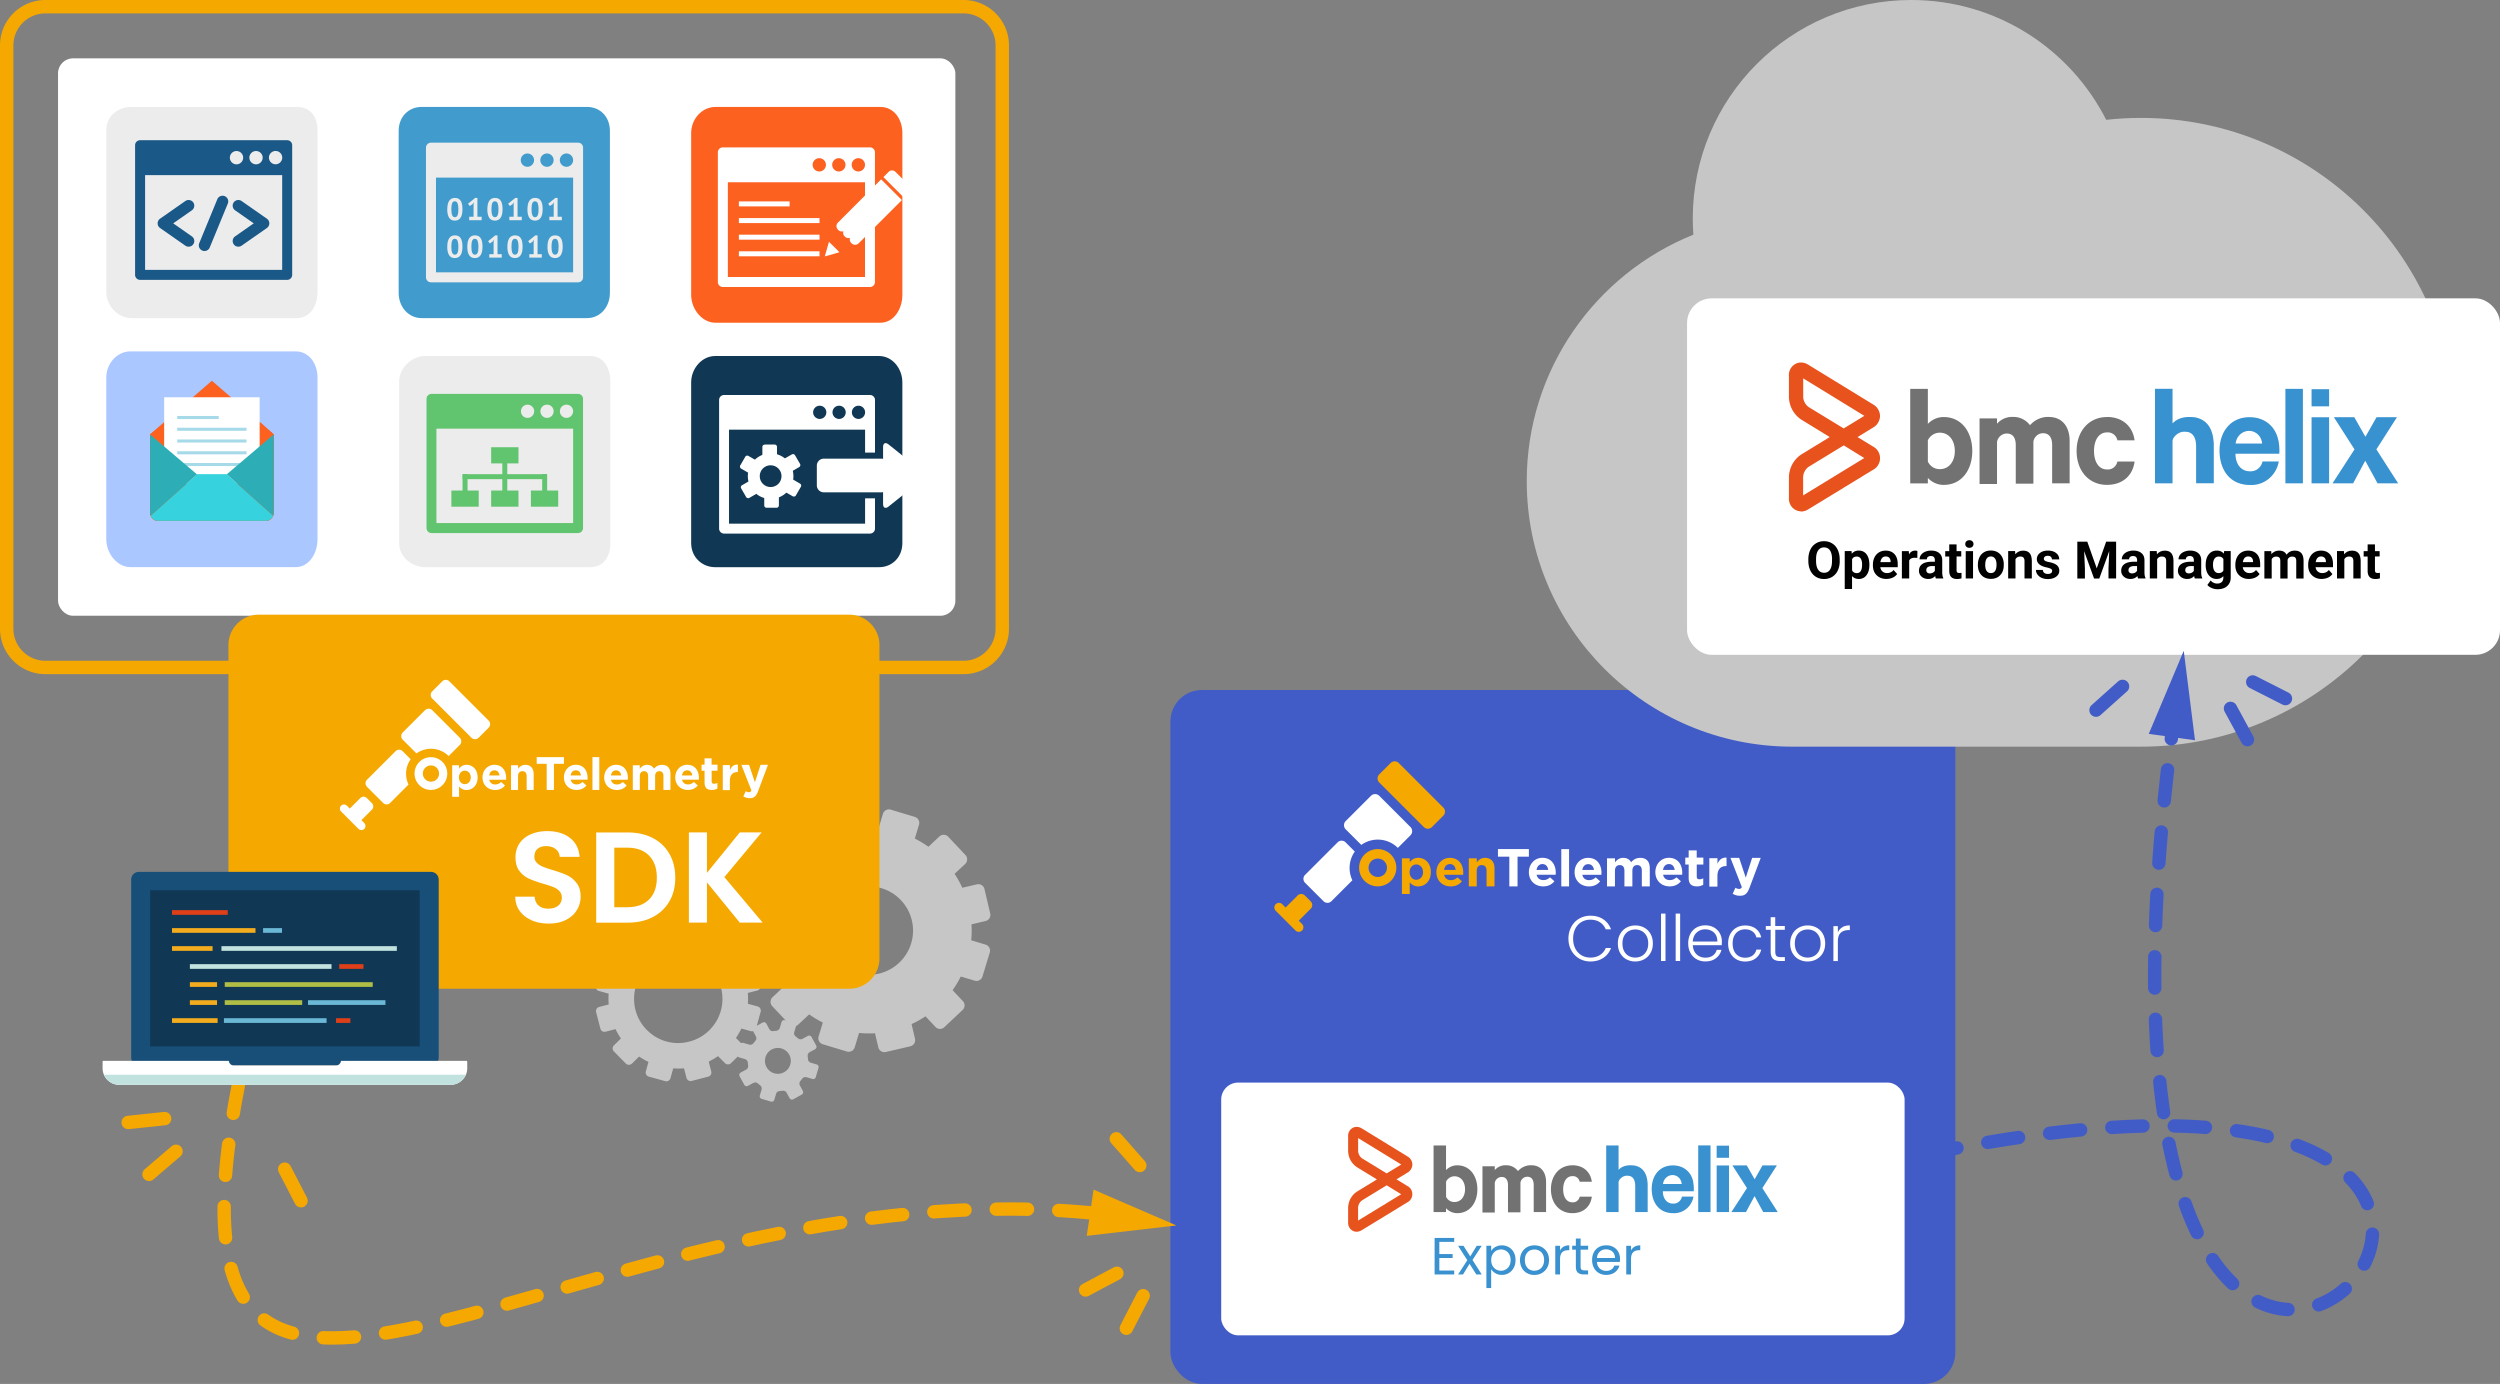
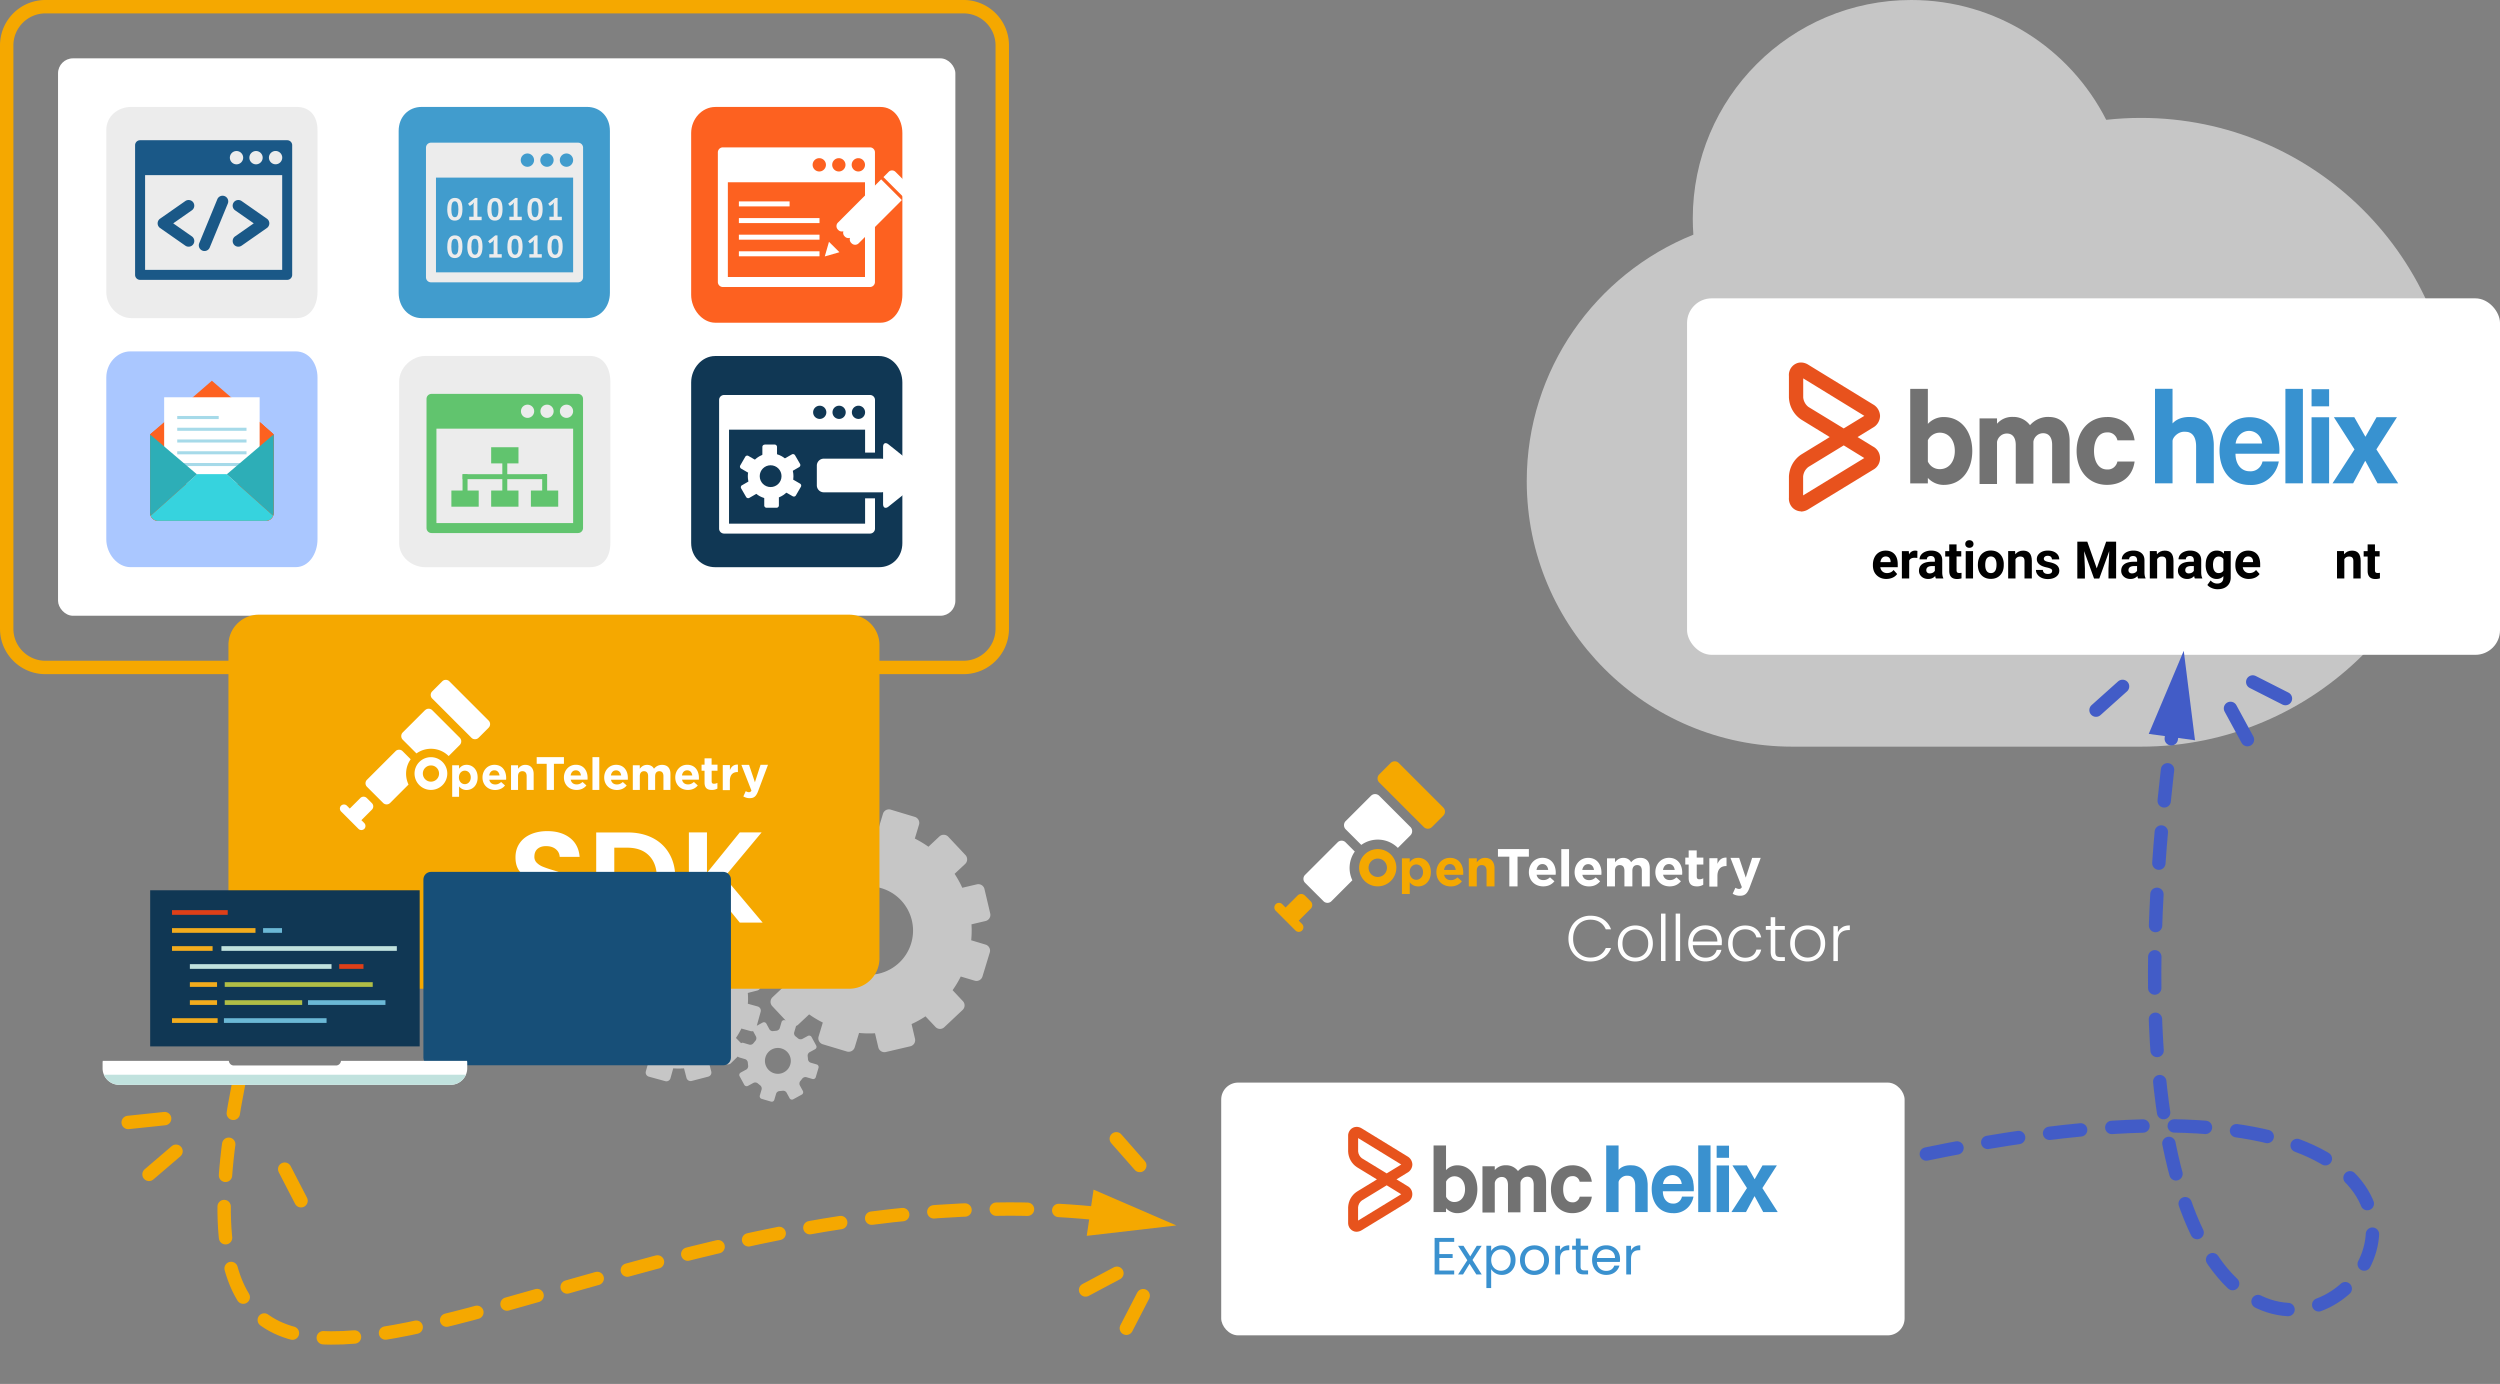
<svg xmlns="http://www.w3.org/2000/svg" viewBox="0 0 560 310">
  <rect x="0" y="0" width="560" height="310" fill="#808080" stroke="none" />
  <style>.d{fill:#fff}.e{fill:#f5a800}.f{fill:#f3ac1d}.g{stroke-linecap:round}.h{stroke-miterlimit:10}.i{stroke-width:3}.j{fill:#ececec}.k{fill:#c1e2de}.l{fill:#de3f18}.m{stroke-dasharray:7 7}</style>
  <path d="M141.53 238.27l1.63-1.6a17.49 17.49 0 0 0 2.1 1.2l-.59 2.12a.96.96 0 0 0 .67 1.18l3.68 1.01c.5.14 1.03-.16 1.17-.67l.61-2.2a16.29 16.29 0 0 0 2.42 0l.55 2.13c.14.52.66.82 1.17.69l3.7-.96a.94.94 0 0 0 .68-1.16l-.57-2.21a15.87 15.87 0 0 0 2.09-1.23l1.55 1.57a.95.95 0 0 0 1.35.01l1.53-1.5a.58.58 0 0 0 .28.2l1.36.4c.32.09.58.44.6.77l.07.69c.06.32-.13.72-.42.87l-1.25.68c-.29.16-.4.53-.24.81l1.05 1.93c.16.29.53.4.81.24l1.25-.68c.29-.15.72-.1.96.12l.54.44a.9.9 0 0 1 .32.92l-.4 1.36c-.09.31.09.65.4.74l2.11.62c.32.09.65-.09.74-.41l.4-1.36c.1-.32.44-.58.77-.59l.69-.07a.89.89 0 0 1 .88.42l.68 1.25c.15.29.52.4.81.24l1.92-1.05c.29-.16.4-.53.24-.82l-.68-1.25c-.15-.29-.1-.73.12-.97l.43-.54a.9.9 0 0 1 .92-.32l1.36.4c.31.1.65-.09.74-.4l.62-2.11c.09-.31-.09-.65-.4-.74l-1.36-.4c-.32-.09-.58-.44-.6-.77l-.07-.69a.89.89 0 0 1 .42-.88l1.25-.68c.29-.16.4-.53.24-.81l-1.05-1.93c-.16-.29-.52-.39-.81-.24l-1.25.68c-.29.15-.72.1-.96-.12l-.54-.44c-.27-.19-.42-.6-.32-.92l.4-1.36v-.06c.18-.06.35-.16.5-.3l2.45-2.3a22.3 22.3 0 0 0 3.06 1.83l-.94 3.11c-.23.75.2 1.53.94 1.76l5.39 1.62a1.42 1.42 0 0 0 1.76-.95l.97-3.21c1.2.12 2.39.14 3.57.07l.74 3.15c.18.76.93 1.23 1.69 1.05l5.48-1.28a1.41 1.41 0 0 0 1.05-1.7l-.77-3.28a22.55 22.55 0 0 0 3.12-1.73l2.23 2.37c.53.57 1.42.6 1.98.06l4.1-3.86c.57-.53.6-1.42.06-1.98l-2.3-2.45a22.3 22.3 0 0 0 1.83-3.06l3.11.93a1.4 1.4 0 0 0 1.75-.93l.59-1.93h0l1.05-3.46c.23-.75-.2-1.53-.94-1.76l-3.22-.97c.11-1.2.14-2.39.06-3.57l3.15-.74a1.41 1.41 0 0 0 1.05-1.69l-1.29-5.48c-.18-.76-.94-1.22-1.69-1.05l-3.28.77c-.49-1.09-1.07-2.13-1.72-3.12l2.37-2.22c.57-.53.59-1.42.06-1.99l-3.85-4.1c-.53-.56-1.42-.59-1.99-.06l-2.45 2.3c-.96-.68-1.98-1.29-3.05-1.83l.94-3.11c.22-.74-.2-1.52-.95-1.75l-5.38-1.62c-.75-.23-1.53.2-1.75.94l-.97 3.21a23.69 23.69 0 0 0-3.57-.06l-.74-3.16a1.42 1.42 0 0 0-1.7-1.05l-5.47 1.29c-.75.18-1.22.94-1.05 1.69l.77 3.28c-1.08.5-2.13 1.07-3.12 1.73l-2.22-2.37c-.54-.56-1.42-.59-1.99-.06l-4.1 3.85c-.57.53-.59 1.42-.06 1.99l2.3 2.45c-.69.96-1.3 1.98-1.84 3.06l-3.11-.94a1.41 1.41 0 0 0-1.75.94l-.86 2.86h0l-.76 2.52c-.22.75.2 1.54.94 1.76l3.22.97c-.12 1.19-.14 2.38-.07 3.56l-3.15.74a1.42 1.42 0 0 0-1.05 1.7l.95 4.04c-.06 0-.12 0-.18.01l-2.21.57c-.35-.72-.76-1.42-1.23-2.09l1.58-1.55c.37-.37.38-.97 0-1.34l-.96-.98h0l-1.72-1.75a.95.95 0 0 0-1.35-.01l-1.62 1.6a18.3 18.3 0 0 0-2.1-1.2l.58-2.12c.14-.51-.16-1.03-.66-1.18l-3.68-1.02c-.5-.14-1.03.16-1.17.67l-.61 2.2a16.29 16.29 0 0 0-2.42 0l-.55-2.13c-.14-.51-.65-.82-1.16-.68l-3.7.96a.96.96 0 0 0-.69 1.16l.58 2.21c-.72.35-1.42.76-2.09 1.22l-1.54-1.57c-.37-.38-.97-.38-1.35 0l-2.72 2.68a.95.95 0 0 0-.01 1.35l1.6 1.62c-.46.68-.86 1.38-1.2 2.11l-2.12-.59c-.51-.14-1.03.16-1.18.67l-1.02 3.68c-.14.51.16 1.04.66 1.17l2.2.61c-.06.8-.06 1.61.01 2.42l-2.13.55c-.52.14-.82.66-.69 1.17l.96 3.7c.13.51.65.81 1.17.68l2.21-.58c.35.72.76 1.42 1.22 2.09l-1.57 1.55a.95.95 0 0 0-.01 1.35l1.42 1.45h0l1.25 1.27a.96.96 0 0 0 1.35.02zm43.61-32.68a9.89 9.89 0 0 1 12.34-6.62c5.23 1.58 8.2 7.11 6.62 12.34a9.9 9.9 0 1 1-18.96-5.72zm-40.17 11.08c3.9-3.84 10.17-3.79 14.01.11.13.13.25.28.37.42a10.78 10.78 0 0 1 .43.52l.18.24c.13.19.26.37.38.57.05.08.09.16.14.24a7.18 7.18 0 0 1 .33.61c.04.08.07.16.11.24a7.21 7.21 0 0 1 .27.64c.03.08.05.16.08.24.08.22.15.44.21.66l.06.24c.05.22.11.45.14.67.01.09.02.17.04.26.03.22.06.44.08.67a2.62 2.62 0 0 0 .01.28c.01.22.02.43.02.65a3.02 3.02 0 0 1-.02.3 13.31 13.31 0 0 1-.04.63c-.01.11-.03.22-.05.33-.03.2-.06.4-.1.6-.02.12-.06.23-.09.35-.05.19-.09.37-.15.56-.04.13-.09.25-.14.38-.06.17-.12.34-.19.51-.06.14-.13.27-.19.41-.07.15-.14.31-.22.46-.08.14-.17.28-.26.42-.08.13-.16.27-.25.4-.11.16-.23.32-.35.47-.08.1-.15.21-.24.31a11.67 11.67 0 0 1-.68.74 9.45 9.45 0 0 1-.75.67c-.12.1-.24.18-.37.27-.14.1-.28.21-.43.31-.14.09-.29.17-.43.25-.13.08-.27.16-.4.23-.15.08-.31.14-.47.22-.14.06-.27.13-.41.18-.16.06-.32.11-.49.17-.14.05-.27.1-.41.14-.17.05-.34.08-.5.12-.14.03-.27.07-.41.1-.17.03-.35.05-.52.08l-.41.06c-.18.02-.36.02-.54.03-.13 0-.26.02-.39.02-.19 0-.37-.01-.56-.02-.12 0-.25 0-.37-.02-.19-.02-.38-.05-.57-.08-.12-.02-.24-.03-.35-.05-.2-.04-.39-.09-.58-.13-.11-.03-.22-.05-.33-.08-.2-.06-.39-.13-.59-.2-.1-.04-.2-.07-.3-.11-.2-.08-.39-.17-.58-.26-.09-.04-.19-.09-.28-.13-.19-.1-.38-.21-.57-.32-.09-.05-.18-.1-.26-.16a6.86 6.86 0 0 1-.55-.39l-.24-.18a7.28 7.28 0 0 1-.52-.45c-.13-.12-.27-.24-.4-.37-3.84-3.9-3.79-10.17.11-14.01zm19.89 15.82c.46-.68.86-1.38 1.21-2.1l2.12.59c.17.05.34.03.5-.01l.65 1.2a.89.89 0 0 1-.12.96l-.44.54c-.19.27-.6.42-.92.33l-1.36-.4c-.17-.05-.35-.02-.49.08l-1.15-1.17zm11.93 3.76c.76 1.41.25 3.16-1.16 3.93a2.89 2.89 0 0 1-3.93-1.16 2.9 2.9 0 0 1 1.16-3.93 2.91 2.91 0 0 1 3.93 1.16zm-6.97-17.44a1.62 1.62 0 0 0 .58-.01l3.28-.77c.49 1.08 1.07 2.13 1.73 3.12l-2.37 2.23c-.56.54-.58 1.42-.06 1.99l3.02 3.22-.19-.06c-.32-.09-.65.09-.74.4l-.4 1.36a.93.93 0 0 1-.77.6l-.69.07c-.32.06-.72-.13-.87-.42l-.68-1.25c-.16-.29-.53-.39-.82-.24l-1.32.72.87-3.14a.96.96 0 0 0-.67-1.18l-2.2-.61a15.04 15.04 0 0 0-.01-2.42l2.14-.55a.95.95 0 0 0 .68-1.16l-.49-1.89z" fill="#c6c6c6" />
-   <rect x="262.17" y="154.56" width="175.83" height="155.44" rx="7.06" fill="#425cc7" />
  <path d="M351.98 207.59c.43-.78 1.02-1.39 1.77-1.82a4.93 4.93 0 0 1 2.5-.65c1.12 0 2.08.26 2.88.8s1.38 1.28 1.74 2.25h-1.18c-.29-.68-.72-1.21-1.31-1.59s-1.3-.57-2.13-.57c-.74 0-1.4.17-1.99.52-.59.34-1.05.84-1.38 1.48-.33.65-.5 1.39-.5 2.25s.17 1.6.5 2.24.8 1.13 1.38 1.48 1.25.52 1.99.52c.83 0 1.54-.19 2.13-.57s1.03-.9 1.31-1.57h1.18c-.36.96-.95 1.7-1.75 2.22-.8.53-1.76.79-2.87.79a4.93 4.93 0 0 1-2.5-.65c-.75-.44-1.33-1.04-1.77-1.82-.43-.77-.65-1.65-.65-2.64s.22-1.87.65-2.65zm12.32 7.29c-.59-.33-1.05-.8-1.39-1.41s-.51-1.32-.51-2.13.17-1.52.52-2.13c.34-.61.81-1.08 1.41-1.41s1.26-.5 1.99-.5 1.4.17 2 .5 1.07.8 1.41 1.41.51 1.32.51 2.13-.17 1.51-.52 2.12c-.34.61-.82 1.08-1.42 1.41s-1.27.5-2.01.5a4 4 0 0 1-1.99-.5zm3.42-.73c.44-.23.8-.59 1.07-1.06s.41-1.05.41-1.74-.13-1.27-.4-1.74-.62-.83-1.06-1.06-.92-.35-1.43-.35-1 .12-1.44.35-.79.59-1.05 1.06-.39 1.05-.39 1.74.13 1.27.39 1.74.61.83 1.05 1.06.91.35 1.43.35.99-.12 1.43-.35zm5.35-9.5v10.62h-1v-10.62h1zm3.28 0v10.62h-1v-10.62h1zm9.34 7.08h-6.5c.03.59.17 1.1.43 1.52s.6.74 1.02.95c.42.22.88.32 1.38.32.65 0 1.2-.16 1.64-.47a2.2 2.2 0 0 0 .88-1.28h1.06c-.19.77-.6 1.39-1.23 1.87s-1.41.72-2.36.72c-.74 0-1.4-.17-1.98-.5a3.51 3.51 0 0 1-1.37-1.41c-.33-.61-.5-1.32-.5-2.13s.16-1.53.49-2.14.78-1.08 1.36-1.41 1.25-.49 1.99-.49 1.4.16 1.96.49a3.38 3.38 0 0 1 1.29 1.31c.3.55.45 1.16.45 1.83l-.03.79zm-1.34-2.31a2.36 2.36 0 0 0-1-.93c-.42-.21-.88-.32-1.38-.32-.75 0-1.38.24-1.91.72s-.82 1.15-.88 2.02h5.51c0-.58-.11-1.08-.35-1.49zm3.24-.2c.33-.61.77-1.08 1.35-1.41s1.23-.5 1.97-.5c.97 0 1.76.24 2.39.72s1.03 1.13 1.21 1.95h-1.08c-.13-.56-.42-1.01-.87-1.33s-1-.48-1.66-.48c-.53 0-1 .12-1.42.36s-.75.6-1 1.07-.37 1.05-.37 1.74.12 1.27.37 1.75a2.5 2.5 0 0 0 1 1.08c.42.24.89.36 1.42.36.66 0 1.21-.16 1.66-.48.44-.32.73-.77.87-1.34h1.08c-.18.8-.59 1.45-1.22 1.94s-1.43.73-2.38.73c-.74 0-1.39-.17-1.97-.5s-1.02-.8-1.35-1.41-.49-1.32-.49-2.13.16-1.52.49-2.13zm10.07-.94v4.86c0 .48.09.81.27.99s.5.27.96.27h.92v.86h-1.08c-.71 0-1.23-.17-1.58-.5-.34-.33-.52-.87-.52-1.63v-4.86h-1.09v-.85h1.09v-1.97h1.02v1.97h2.15v.85h-2.15zm5.24 6.6c-.59-.33-1.05-.8-1.39-1.41s-.51-1.32-.51-2.13.17-1.52.52-2.13c.34-.61.81-1.08 1.41-1.41s1.26-.5 1.99-.5 1.4.17 2 .5 1.07.8 1.41 1.41.51 1.32.51 2.13-.17 1.51-.52 2.12c-.34.61-.82 1.08-1.42 1.41s-1.27.5-2.01.5a4 4 0 0 1-1.99-.5zm3.43-.73c.44-.23.8-.59 1.07-1.06s.41-1.05.41-1.74-.13-1.27-.4-1.74-.62-.83-1.06-1.06-.92-.35-1.43-.35-1 .12-1.44.35-.79.59-1.05 1.06-.39 1.05-.39 1.74.13 1.27.39 1.74.61.83 1.05 1.06.91.35 1.43.35.99-.12 1.43-.35zm6.36-6.46c.45-.27 1.01-.4 1.67-.4v1.05h-.27c-.73 0-1.31.2-1.75.59s-.66 1.05-.66 1.97v4.38h-1v-7.83h1v1.39c.22-.49.56-.87 1.01-1.13z" class="d" />
  <path d="M305.66 191.42a4.17 4.17 0 1 0 5.9 5.9 4.17 4.17 0 1 0-5.9-5.9h0zm4.42 4.42a2.08 2.08 0 0 1-2.92 0 2.08 2.08 0 0 1 0-2.92 2.08 2.08 0 0 1 2.92 0 2.08 2.08 0 0 1 0 2.92zm3.95-3.57h1.75v.88c.42-.58 1.01-1 1.92-1 1.44 0 2.81 1.13 2.81 3.19v.02c0 2.06-1.35 3.19-2.81 3.19a2.31 2.31 0 0 1-1.92-.93v2.64h-1.75v-8h0zm4.73 3.1v-.02c0-1.03-.69-1.71-1.51-1.71s-1.49.68-1.49 1.71v.02c0 1.03.68 1.71 1.49 1.71.81-.01 1.51-.67 1.51-1.71zm2.99.01v-.02c0-1.75 1.25-3.2 3.03-3.2 2.05 0 2.99 1.59 2.99 3.33l-.02.46h-4.27c.17.79.72 1.2 1.51 1.2.58 0 1-.18 1.49-.62l.99.88c-.57.71-1.39 1.15-2.51 1.15-1.85-.01-3.21-1.3-3.21-3.18zm4.33-.52c-.1-.78-.56-1.31-1.29-1.31s-1.19.51-1.33 1.31h2.62zm2.94-2.59h1.78v.89c.41-.52.94-1 1.84-1 1.35 0 2.13.89 2.13 2.33v4.06h-1.78v-3.5c0-.85-.4-1.27-1.08-1.27s-1.12.43-1.12 1.27v3.5h-1.78v-6.28h.01zm-17.52-21.36l-2.55 2.55a1.29 1.29 0 0 0 0 1.82l9.98 9.98a1.29 1.29 0 0 0 1.82 0l2.55-2.55a1.29 1.29 0 0 0 0-1.82l-9.98-9.98a1.29 1.29 0 0 0-1.82 0zm-17.9 32.65a1.16 1.16 0 0 0 0-1.65l-1.3-1.31a1.16 1.16 0 0 0-1.65 0l-2.68 2.68-.74-.74a1.05 1.05 0 0 0-1.47 0 1.05 1.05 0 0 0 0 1.47l4.43 4.43a1.05 1.05 0 0 0 1.47 0 1.05 1.05 0 0 0 0-1.47l-.74-.74 2.68-2.68z" class="e" />
  <g class="d">
    <path d="M307.11 178.24l-5.68 5.68a1.32 1.32 0 0 0 0 1.84l3.5 3.5c2.48-1.78 5.96-1.56 8.19.67l2.83-2.83a1.32 1.32 0 0 0 0-1.84l-7-7c-.51-.51-1.34-.51-1.84-.01h0zm-3.64 12.5l-2.07-2.07c-.48-.48-1.28-.48-1.76 0l-7.31 7.31c-.48.48-.48 1.28 0 1.76l4.14 4.14c.48.48 1.28.48 1.76 0l4.7-4.7c-.98-2.06-.8-4.54.55-6.44h0zm34.61 1.15h-2.54v-1.7h6.93v1.7h-2.54v6.66h-1.84v-6.66zm4.39 3.48v-.02c0-1.75 1.25-3.2 3.03-3.2 2.05 0 2.99 1.59 2.99 3.33l-.02.46h-4.27c.17.79.72 1.2 1.51 1.2.58 0 1-.18 1.49-.62l.99.88c-.57.71-1.39 1.15-2.51 1.15-1.85 0-3.21-1.29-3.21-3.18h0zm4.33-.51c-.1-.78-.56-1.31-1.29-1.31s-1.19.51-1.33 1.31h2.62zm2.93-4.66h1.74v8.35h-1.74v-8.35zm2.98 5.18v-.02c0-1.75 1.25-3.2 3.03-3.2 2.05 0 2.99 1.59 2.99 3.33l-.02.46h-4.27c.17.79.72 1.2 1.51 1.2.58 0 1-.18 1.49-.62l.99.88c-.57.71-1.39 1.15-2.51 1.15-1.84-.01-3.21-1.3-3.21-3.18h0zm4.34-.51c-.1-.78-.56-1.3-1.29-1.3s-1.19.51-1.33 1.3h2.62zm2.93-2.6h1.78v.89c.41-.52.95-1 1.85-1 .81 0 1.44.37 1.76.99.55-.65 1.2-.99 2.06-.99 1.33 0 2.12.79 2.12 2.31v4.08h-1.78v-3.5c0-.85-.38-1.27-1.04-1.27s-1.08.43-1.08 1.27v3.5h-1.78v-3.5c0-.85-.38-1.27-1.04-1.27s-1.08.43-1.08 1.27v3.5h-1.78v-6.28h.01zm10.82 3.1v-.02c0-1.75 1.25-3.2 3.03-3.2 2.05 0 2.99 1.59 2.99 3.33l-.02.46h-4.27c.17.79.72 1.2 1.51 1.2.58 0 1-.18 1.49-.62l.99.88c-.57.71-1.39 1.15-2.51 1.15-1.85 0-3.21-1.29-3.21-3.18h0zm4.33-.51c-.1-.78-.56-1.31-1.29-1.31s-1.19.51-1.33 1.31h2.62zm3.13 1.79v-3h-.76v-1.54h.76v-1.62h1.8v1.62h1.49v1.54h-1.48v2.7c0 .41.18.61.58.61a1.82 1.82 0 0 0 .88-.22v1.44a2.68 2.68 0 0 1-1.42.37c-1.1 0-1.85-.44-1.85-1.9h0zm4.64-4.42h1.81v1.28c.37-.88.96-1.45 2.03-1.41v1.9h-.1c-1.2 0-1.94.72-1.94 2.25v2.35h-1.81v-6.38h.01zm9.58-.07h1.92l-2.5 6.67c-.5 1.33-1.04 1.82-2.14 1.82a3.06 3.06 0 0 1-1.64-.45l.61-1.34c.25.15.55.26.79.26a.63.63 0 0 0 .65-.42l-2.55-6.54h1.95l1.48 4.43 1.43-4.43h0z" />
    <rect x="273.55" y="242.5" width="153.08" height="56.62" rx="3.8" />
  </g>
  <g fill="#3a91cf">
    <path d="M322.41 278.18v2.73h2.98v.88h-2.98v2.81h3.33v.88h-4.39v-8.18h4.39v.88h-3.33zm8.29 7.3l-1.52-2.39-1.46 2.39h-1.11l2.07-3.19-2.07-3.23h1.21l1.52 2.38 1.45-2.38h1.11l-2.06 3.17 2.07 3.25h-1.21zm4.27-6.15c.42-.25.9-.37 1.46-.37s1.09.14 1.55.41a2.97 2.97 0 0 1 1.1 1.15c.27.5.4 1.07.4 1.73s-.13 1.23-.4 1.73c-.27.51-.63.9-1.1 1.18s-.98.42-1.55.42-1.03-.12-1.45-.37-.74-.55-.96-.92v4.23h-1.07v-9.47h1.07v1.18c.21-.37.53-.67.94-.92zm3.12 1.65a2.08 2.08 0 0 0-.79-.82 2.16 2.16 0 0 0-1.09-.28 2.13 2.13 0 0 0-1.08.29c-.33.19-.6.47-.8.83s-.3.78-.3 1.26.1.91.3 1.27.46.64.8.83.69.29 1.08.29a2.17 2.17 0 0 0 1.09-.29c.33-.19.6-.47.79-.83.2-.36.29-.79.29-1.28s-.1-.91-.29-1.27zm3.96 4.2a2.88 2.88 0 0 1-1.15-1.17c-.28-.5-.42-1.09-.42-1.75s.14-1.24.43-1.74.67-.89 1.17-1.16c.49-.27 1.04-.4 1.65-.4s1.16.13 1.65.4.88.65 1.17 1.15.43 1.08.43 1.75-.15 1.25-.44 1.75a3.11 3.11 0 0 1-1.19 1.17c-.5.28-1.05.41-1.66.41a3.26 3.26 0 0 1-1.63-.41zm2.71-.8c.33-.18.61-.45.81-.81s.31-.8.31-1.31-.1-.95-.3-1.31-.47-.63-.8-.8c-.33-.18-.68-.26-1.07-.26s-.75.09-1.07.26-.58.44-.78.8-.29.8-.29 1.31.09.96.29 1.32.45.63.77.8.67.26 1.05.26.74-.09 1.08-.27z" />
    <use href="#B" />
    <path d="M354.05 279.94v3.78c0 .31.07.53.2.66s.36.19.69.19h.79v.9h-.96c-.59 0-1.04-.14-1.33-.41-.3-.27-.45-.72-.45-1.35v-3.78h-.83v-.88h.83v-1.62h1.07v1.62h1.68v.88h-1.68zm8.79 2.73h-5.13c.04.63.25 1.13.65 1.48.39.36.87.53 1.44.53.46 0 .85-.11 1.15-.32.31-.21.52-.5.65-.86h1.15a2.73 2.73 0 0 1-1.03 1.5c-.51.38-1.16.58-1.92.58a3.26 3.26 0 0 1-1.63-.41c-.48-.27-.86-.66-1.13-1.17-.27-.5-.41-1.09-.41-1.75s.13-1.25.4-1.75a2.82 2.82 0 0 1 1.12-1.15c.48-.27 1.03-.4 1.66-.4s1.15.13 1.62.4a2.76 2.76 0 0 1 1.08 1.09c.25.46.38.99.38 1.58a4.78 4.78 0 0 1-.04.64zm-1.34-1.92c-.18-.29-.42-.51-.73-.67-.31-.15-.65-.23-1.03-.23-.54 0-1 .17-1.38.52s-.6.82-.65 1.43h4.05c0-.41-.09-.76-.27-1.05z" />
    <use href="#B" x="15.9" />
  </g>
  <path d="M304.22,254.92v3c.03.3.11.59.26.85.14.26.34.49.57.67l5.57,3.4,3.26-1.99-9.66-5.92ZM310.62,265.51l-5.57,3.4c-.24.18-.43.4-.58.66-.14.26-.23.55-.26.85v2.99l9.66-5.9-3.25-2ZM303.86,275.92c-.26,0-.53-.07-.77-.18-.24-.11-.46-.28-.63-.48-.18-.2-.31-.44-.39-.7-.08-.26-.11-.53-.09-.8v-3.32c.03-.7.22-1.38.55-1.99.34-.61.81-1.12,1.38-1.5l4.52-2.76-4.51-2.76c-.57-.38-1.04-.89-1.38-1.5-.34-.61-.53-1.29-.56-1.99v-3.37c-.02-.27,0-.55.09-.8s.22-.5.39-.7c.18-.2.39-.37.63-.48.24-.11.5-.17.77-.18.42,0,.83.13,1.19.36l10.2,6.25c.33.18.6.44.8.76.2.32.31.69.32,1.07-.01.38-.12.75-.32,1.07-.2.32-.47.59-.8.76l-2.44,1.49,2.44,1.49c.33.17.62.43.81.75.2.32.3.7.3,1.08s-.1.76-.3,1.08c-.2.32-.48.59-.81.75l-10.2,6.23c-.36.23-.77.36-1.19.36" fill="#e7531d" />
  <path d="M323.91 268.06c.17.36.43.67.77.88.33.21.72.32 1.11.31 1.49 0 2.38-1.24 2.38-2.87s-.89-2.89-2.38-2.89c-.39 0-.77.12-1.1.33s-.6.51-.77.87v3.37zm0 3.45h-2.79v-14.93h2.79v5.53c.32-.34.71-.62 1.14-.8a3.52 3.52 0 0 1 1.36-.28c2.89 0 4.52 2.43 4.52 5.37s-1.63 5.35-4.52 5.35c-.47 0-.93-.1-1.36-.29s-.82-.47-1.14-.82v.86zm19.13-10.49c2.05 0 3.28 1.47 3.28 3.79v6.7h-2.77v-6.08c0-1.11-.47-1.84-1.43-1.84-.37 0-.73.13-1.01.37a1.59 1.59 0 0 0-.53.96v6.64h-2.79v-6.08c0-1.11-.44-1.84-1.4-1.84a1.6 1.6 0 0 0-1.02.37c-.29.24-.48.58-.54.96v6.64h-2.76v-10.36h2.76v.85c.32-.36.71-.65 1.14-.83.44-.19.91-.27 1.38-.25.52-.01 1.03.1 1.49.32a3.32 3.32 0 0 1 1.19.98c.38-.43.84-.77 1.36-.99.52-.23 1.08-.33 1.64-.31m9.17 0c2.5 0 4.08 1.52 4.37 3.69h-2.72c-.08-.38-.29-.72-.59-.95a1.49 1.49 0 0 0-1.06-.3c-1.27 0-2.05 1.19-2.05 2.94s.78 2.92 2.05 2.92a1.45 1.45 0 0 0 1.06-.31 1.57 1.57 0 0 0 .59-.95h2.72c-.29 2.21-1.87 3.69-4.37 3.69-2.82 0-4.79-2.18-4.79-5.35s1.97-5.37 4.79-5.37" fill="#727272" />
  <path d="M369.02 264.6c-.2-1.89-1.11-3.04-2.5-3.42-.24-.08-.49-.13-.74-.13-.54-.04-2.15-.18-3.22 1v-5.47h-2.77v14.93h2.77v-6.67c0-.55.83-1.48 1.83-1.48.21 0 .42.01.63.05.79.2 1.27.93 1.27 2.28v5.81h2.79v-6.08c0-.27-.02-.54-.06-.8zm11.38 6.9v-14.93h2.76v14.93h-2.76zm4.13-12.16v-2.71h2.77v2.71h-2.77zm0 12.16v-10.44h2.77v10.44h-2.77zm13.68 0h-3.25l-1.92-3.54H393l-1.9 3.54h-3.26l3.48-5.37-3.26-5.08h3.22l1.74 3.07h.04l1.74-3.07h3.22l-3.25 5.08 3.44 5.37zm-18.92-6.75c-.46-2.34-2.25-3.7-4.56-3.7-3 0-4.75 2.3-4.75 5.28.02 3.21 1.79 5.42 4.79 5.42 1.07.06 2.13-.28 2.97-.96s1.41-1.66 1.6-2.75h-2.58c-.1.48-.36.9-.75 1.19-.38.29-.86.42-1.33.37-1.13 0-2.2-.94-2.2-2.76h6.92c.05-.69 0-1.39-.13-2.07zm-4.62-1.53h.04c.48.01.94.2 1.3.53s.6.78.67 1.27l.03.2h-4.19c0-.07.02-.13.03-.2a2.21 2.21 0 0 1 .75-1.3c.39-.33.88-.51 1.38-.5h-.02z" fill="#3a91cf" />
  <path d="M479.58 26.41c-2.63 0-5.23.15-7.79.43C463.72 10.92 447.19 0 428.12 0c-27.03 0-48.94 21.91-48.94 48.94 0 1.22.05 2.43.13 3.63-21.87 8.79-37.32 30.19-37.32 55.21 0 32.85 26.63 59.47 59.47 59.47h78.11c38.89 0 70.42-31.53 70.42-70.42s-31.53-70.42-70.42-70.42z" fill="#c6c6c6" />
  <rect x="377.9" y="66.83" width="182.1" height="79.85" rx="5.52" class="d" />
  <path d="M403.92 84.76v4.26a3 3 0 0 0 .37 1.2c.2.37.48.69.81.94l7.89 4.81 4.62-2.82-13.7-8.4zm9.07 15.01l-7.9 4.82c-.33.25-.61.57-.82.94a3.16 3.16 0 0 0-.37 1.21v4.23l13.7-8.37-4.61-2.84zm-9.59 14.77c-.38 0-.74-.1-1.09-.26-.34-.16-.65-.39-.9-.68a2.95 2.95 0 0 1-.69-2.13v-4.7a6.44 6.44 0 0 1 .78-2.82c.48-.86 1.15-1.59 1.96-2.13l6.4-3.92-6.39-3.92c-.81-.54-1.48-1.27-1.96-2.13s-.75-1.83-.79-2.82v-4.77c-.03-.39 0-.77.13-1.14.12-.37.31-.71.56-.99.25-.29.56-.52.9-.68a2.56 2.56 0 0 1 1.09-.25c.6 0 1.18.19 1.69.52l14.46 8.86a3 3 0 0 1 1.13 1.08 3.13 3.13 0 0 1 .45 1.52 3.13 3.13 0 0 1-.45 1.52 3 3 0 0 1-1.13 1.08l-3.46 2.12 3.46 2.12c.47.24.87.61 1.15 1.07s.43.99.43 1.54-.15 1.08-.43 1.54-.68.83-1.15 1.07l-14.46 8.83a3.2 3.2 0 0 1-1.69.52" fill="#e8521d" />
  <path d="M431.84 103.39c.24.51.62.95 1.09 1.25s1.02.45 1.57.45c2.12 0 3.38-1.76 3.38-4.07s-1.26-4.1-3.38-4.1a2.9 2.9 0 0 0-1.56.46c-.47.3-.85.72-1.1 1.23v4.78zm0 4.89h-3.95V87.11h3.95v7.84c.46-.49 1.01-.87 1.62-1.14.61-.26 1.26-.4 1.92-.39 4.1 0 6.41 3.45 6.41 7.61s-2.31 7.59-6.41 7.59a4.78 4.78 0 0 1-1.93-.41c-.61-.27-1.16-.66-1.61-1.16v1.22zm27.11-14.88c2.91 0 4.65 2.09 4.65 5.37v9.5h-3.92v-8.63c0-1.57-.66-2.6-2.02-2.6-.52 0-1.03.18-1.43.53a2.26 2.26 0 0 0-.75 1.36v9.41h-3.95v-8.63c0-1.57-.62-2.6-1.99-2.6-.53 0-1.04.18-1.44.53-.41.35-.68.83-.77 1.36v9.41h-3.91V93.72h3.91v1.2c.45-.51 1-.92 1.62-1.18s1.29-.38 1.96-.35c.73-.02 1.46.14 2.12.46s1.24.8 1.69 1.39c.54-.61 1.2-1.09 1.93-1.41.74-.32 1.53-.47 2.33-.44m12.97.01c3.54 0 5.79 2.15 6.2 5.24h-3.85c-.11-.54-.41-1.02-.84-1.35a2.14 2.14 0 0 0-1.5-.43c-1.8 0-2.9 1.69-2.9 4.16s1.1 4.14 2.9 4.14c.54.05 1.07-.1 1.5-.43s.73-.81.84-1.35h3.85c-.41 3.14-2.66 5.23-6.2 5.23-4 0-6.79-3.09-6.79-7.58s2.79-7.61 6.79-7.61" fill="#727272" />
  <path d="M495.8 98.48c-.28-2.67-1.57-4.3-3.54-4.85-.34-.12-.69-.18-1.04-.19-.76-.05-3.04-.25-4.57 1.41v-7.76h-3.93v21.17h3.93V98.8c0-.78 1.18-2.09 2.59-2.09.3 0 .6.02.89.07 1.13.28 1.8 1.32 1.8 3.24v8.23h3.96v-8.63a7.3 7.3 0 0 0-.09-1.14zm16.13 9.79V87.1h3.92v21.17h-3.92zm5.86-17.25v-3.84h3.93v3.84h-3.93zm0 17.25v-14.8h3.93v14.8h-3.93zm19.39 0h-4.61l-2.73-5.02h-.05l-2.69 5.02h-4.62l4.93-7.61-4.62-7.21h4.57l2.47 4.35h.05l2.47-4.35h4.57l-4.61 7.21 4.88 7.61zm-26.82-9.57c-.65-3.32-3.19-5.25-6.46-5.25-4.25 0-6.73 3.26-6.73 7.49.03 4.56 2.53 7.69 6.79 7.69 1.52.09 3.02-.39 4.22-1.37 1.2-.97 2-2.36 2.27-3.9h-3.65c-.14.68-.52 1.28-1.06 1.68-.54.41-1.22.59-1.88.52-1.61 0-3.11-1.33-3.11-3.92h9.81c.07-.98 0-1.97-.18-2.94zm-6.55-2.18h.06c.68.02 1.34.29 1.85.75.51.47.85 1.1.95 1.8l.05.28h-5.94c0-.1.02-.19.05-.28.13-.72.51-1.37 1.06-1.84a2.96 2.96 0 0 1 1.96-.71h-.03z" fill="#3892d0" />
-   <path d="M412.1 125.64c0 .81-.14 1.52-.43 2.14a3.35 3.35 0 0 1-1.23 1.42c-.53.33-1.15.5-1.84.5s-1.29-.16-1.83-.49-.95-.8-1.25-1.41c-.29-.61-.44-1.31-.45-2.1v-.41c0-.81.15-1.53.44-2.14.29-.62.71-1.09 1.24-1.42s1.15-.5 1.83-.5 1.3.17 1.83.5.95.8 1.24 1.42.44 1.33.44 2.14v.37zm-1.72-.38c0-.86-.16-1.52-.46-1.97-.31-.45-.75-.67-1.33-.67s-1.01.22-1.32.67c-.31.44-.47 1.09-.47 1.95v.4c0 .84.15 1.5.46 1.96s.76.7 1.34.7 1.01-.22 1.31-.67c.31-.45.46-1.1.46-1.96v-.4zm8.36 1.31c0 .94-.21 1.7-.64 2.27a2.06 2.06 0 0 1-1.74.85c-.62 0-1.12-.21-1.5-.65v2.89h-1.64v-8.49h1.52l.06.6c.4-.48.91-.71 1.55-.71.76 0 1.34.28 1.76.84s.63 1.33.63 2.31v.08zm-1.63-.12c0-.57-.1-1.01-.3-1.32s-.5-.46-.88-.46c-.51 0-.87.2-1.06.59v2.51c.2.4.56.61 1.07.61.78 0 1.17-.64 1.17-1.92z" />
  <use href="#C" />
  <path d="M429.47 124.98c-.22-.03-.42-.04-.59-.04-.62 0-1.03.21-1.22.63v4.01h-1.64v-6.13h1.55l.05.73c.33-.56.78-.84 1.37-.84a1.7 1.7 0 0 1 .51.07l-.02 1.58zm4.17 4.6c-.08-.15-.13-.33-.16-.55-.4.44-.91.66-1.55.66-.6 0-1.1-.17-1.49-.52s-.59-.79-.59-1.31c0-.65.24-1.15.72-1.5s1.18-.52 2.09-.53h.75v-.35c0-.28-.07-.51-.22-.68s-.38-.25-.69-.25c-.28 0-.49.07-.65.2s-.23.31-.23.54h-1.64a1.68 1.68 0 0 1 .33-.99c.22-.3.53-.54.93-.71a3.42 3.42 0 0 1 1.35-.26c.75 0 1.35.19 1.8.57s.67.91.67 1.6v2.66c0 .58.08 1.02.24 1.32v.1h-1.65zm-1.35-1.14a1.41 1.41 0 0 0 .67-.16 1.1 1.1 0 0 0 .45-.43v-1.05h-.61c-.82 0-1.26.28-1.31.85v.1c0 .2.07.37.21.5s.34.2.59.2zm5.98-6.5v1.51h1.05v1.2h-1.05v3.06c0 .23.04.39.13.49s.25.15.5.15c.18 0 .34-.01.48-.04v1.24a3.3 3.3 0 0 1-.99.15c-1.15 0-1.73-.58-1.76-1.74v-3.3h-.9v-1.2h.9v-1.51h1.64zm1.95-.08c0-.25.08-.45.25-.61.16-.16.39-.24.67-.24s.5.08.67.24.25.36.25.61-.08.45-.25.61-.39.24-.67.24-.5-.08-.67-.24-.25-.36-.25-.61zm1.74 7.72h-1.64v-6.13h1.64v6.13zm1.09-3.13c0-.61.12-1.15.35-1.63s.57-.84 1.01-1.11.95-.39 1.53-.39c.83 0 1.5.25 2.02.76s.81 1.19.88 2.06v.42c.01.94-.25 1.7-.78 2.26-.53.57-1.23.85-2.11.85s-1.59-.28-2.12-.85-.79-1.34-.79-2.31v-.07zm1.64.12c0 .58.11 1.03.33 1.34s.53.46.94.46.71-.15.93-.46c.22-.3.33-.79.33-1.46 0-.57-.11-1.01-.33-1.33-.22-.31-.54-.47-.94-.47s-.71.16-.93.47-.33.8-.33 1.45z" />
  <use href="#D" />
  <path d="M459.69 127.88c0-.2-.1-.36-.3-.47s-.52-.22-.95-.31c-1.46-.31-2.19-.93-2.19-1.86 0-.54.23-1 .68-1.36s1.04-.55 1.77-.55c.78 0 1.4.18 1.87.55s.7.84.7 1.43h-1.64a.8.8 0 0 0-.23-.58c-.15-.15-.39-.23-.71-.23-.28 0-.49.06-.64.19-.15.12-.23.28-.23.48 0 .18.09.33.26.44s.46.21.87.29.75.17 1.03.28c.86.32 1.3.87 1.3 1.65 0 .56-.24 1.01-.72 1.36s-1.1.52-1.86.52c-.51 0-.97-.09-1.37-.27s-.71-.43-.94-.75-.34-.66-.34-1.03h1.55c.02.29.12.51.32.67s.47.23.8.23c.31 0 .55-.06.71-.18a.55.55 0 0 0 .24-.47zm7.86-6.55l2.12 5.98 2.11-5.98h2.23v8.25h-1.71v-2.25l.17-3.89-2.23 6.15h-1.17l-2.22-6.14.17 3.89v2.25h-1.7v-8.25h2.22zm11.39 8.25c-.08-.15-.13-.33-.16-.55-.4.44-.91.66-1.55.66-.6 0-1.1-.17-1.49-.52s-.59-.79-.59-1.31c0-.65.24-1.15.72-1.5s1.18-.52 2.09-.53h.75v-.35c0-.28-.07-.51-.22-.68s-.38-.25-.69-.25c-.28 0-.49.07-.65.2s-.23.31-.23.54h-1.64a1.68 1.68 0 0 1 .33-.99c.22-.3.53-.54.93-.71a3.42 3.42 0 0 1 1.35-.26c.75 0 1.35.19 1.8.57s.67.91.67 1.6v2.66c0 .58.08 1.02.24 1.32v.1h-1.65zm-1.36-1.14a1.41 1.41 0 0 0 .67-.16 1.1 1.1 0 0 0 .45-.43v-1.05h-.61c-.82 0-1.26.28-1.31.85v.1c0 .2.07.37.21.5s.34.2.59.2z" />
  <use href="#D" x="31.73" />
  <path d="M491.65 129.58c-.08-.15-.13-.33-.16-.55-.4.44-.91.66-1.55.66-.6 0-1.1-.17-1.49-.52s-.59-.79-.59-1.31c0-.65.24-1.15.72-1.5s1.18-.52 2.09-.53h.75v-.35c0-.28-.07-.51-.22-.68s-.38-.25-.69-.25c-.28 0-.49.07-.65.2s-.23.31-.23.54h-1.64a1.68 1.68 0 0 1 .33-.99c.22-.3.53-.54.93-.71a3.42 3.42 0 0 1 1.35-.26c.75 0 1.35.19 1.8.57s.67.91.67 1.6v2.66c0 .58.08 1.02.24 1.32v.1h-1.65zm-1.35-1.14a1.41 1.41 0 0 0 .67-.16 1.1 1.1 0 0 0 .45-.43v-1.05h-.61c-.82 0-1.26.28-1.31.85v.1c0 .2.07.37.21.5s.34.2.59.2zm3.78-1.98c0-.94.22-1.7.67-2.27s1.05-.86 1.81-.86c.67 0 1.2.23 1.57.69l.07-.58h1.48v5.93c0 .54-.12 1-.37 1.4s-.59.7-1.03.91-.96.31-1.55.31c-.45 0-.89-.09-1.31-.27-.43-.18-.75-.41-.97-.69l.73-1c.41.46.9.69 1.48.69.43 0 .77-.12 1.01-.35s.36-.56.36-.99v-.33c-.38.43-.87.64-1.49.64-.74 0-1.33-.29-1.79-.86-.46-.58-.68-1.34-.68-2.29v-.07zm1.64.13c0 .56.11.99.33 1.31s.53.47.92.47c.5 0 .86-.19 1.07-.56v-2.58c-.22-.38-.57-.56-1.06-.56-.39 0-.7.16-.93.48s-.34.8-.34 1.44z" />
  <use href="#C" x="81.19" />
-   <path d="M508.75 123.45l.05.69c.43-.53 1.02-.8 1.76-.8.79 0 1.33.31 1.63.93.43-.62 1.04-.93 1.84-.93.66 0 1.16.19 1.48.58.33.39.49.97.49 1.75v3.92h-1.64v-3.91c0-.35-.07-.6-.2-.76-.14-.16-.38-.24-.72-.24-.49 0-.83.23-1.02.7v4.21h-1.63v-3.9c0-.36-.07-.61-.21-.77s-.38-.24-.71-.24c-.46 0-.8.19-1.01.58v4.33h-1.64v-6.13h1.54zm11.33 6.24c-.9 0-1.63-.28-2.2-.83s-.85-1.29-.85-2.2v-.16c0-.62.12-1.17.36-1.65s.58-.86 1.01-1.12c.44-.26.93-.39 1.49-.39.84 0 1.5.26 1.98.79s.72 1.28.72 2.25v.67h-3.9c.05.4.21.72.48.96s.6.36 1.01.36c.63 0 1.12-.23 1.48-.69l.8.9a2.43 2.43 0 0 1-1 .81c-.42.19-.88.29-1.39.29zm-.18-5.04c-.32 0-.59.11-.79.33s-.33.54-.39.94H521v-.13c0-.36-.11-.65-.29-.84s-.46-.3-.8-.3z" />
  <use href="#D" x="73.66" />
  <path d="M531.99 121.94v1.51h1.05v1.2h-1.05v3.06c0 .23.04.39.13.49s.25.15.5.15c.18 0 .34-.01.48-.04v1.24a3.3 3.3 0 0 1-.99.15c-1.15 0-1.73-.58-1.76-1.74v-3.3h-.89v-1.2h.89v-1.51h1.64z" />
  <path d="M431.5,258.5c207.86-43.14,21.58,157.89,55.37-96.94" stroke="#425cc7" fill="none" class="g h i m" />
  <path d="M491.68 165.82l-2.52-20.04-7.84 18.61 10.36 1.43z" fill="#425cc7" />
  <path d="M53.5,242.5c-22.97,116.77,77.72,16.43,194.24,29.53" fill="none" stroke="#f5a800" class="g h i m" />
  <path d="M243.43 276.83l20.07-2.33-18.54-8.02-1.53 10.35z" class="e" />
  <g fill="none" class="g h i">
    <path d="M243.17 288.95l7.02-3.74m-.14-30.12l5.26 5.98m.76 29.16l-3.77 7.3M33.38 263.06l6.05-5.18m28 11.09l-3.66-7.08m-26.89-11.32l-8.17.86" stroke="#f5a800" />
    <path d="M503.43 165.68l-3.8-7m-30.12.39l5.94-5.32m29.16-.99l7.33 3.72" stroke="#425cc7" />
  </g>
  <rect x="13" y="13.07" width="201" height="124.86" rx="3.35" class="d" />
  <path d="M215.83 3c3.95 0 7.17 3.22 7.17 7.17v130.67a7.18 7.18 0 0 1-7.17 7.17H10.17c-3.95 0-7.17-3.22-7.17-7.17V10.17C3 6.22 6.22 3 10.17 3h205.67m-.01-3H10.17A10.17 10.17 0 0 0 0 10.17v130.67c0 5.61 4.55 10.17 10.17 10.17h205.67c5.61 0 10.17-4.55 10.17-10.17V10.17c0-5.61-4.55-10.17-10.17-10.17h0z" class="e" />
  <path d="M71.12 65.4c0 3.18-1.71 5.86-4.68 5.86H29.43c-2.97 0-5.62-2.69-5.62-5.86V29.15c0-3.18 2.65-5.2 5.62-5.2h37.01c2.97 0 4.68 2.02 4.68 5.2V65.4z" class="j" />
  <path d="M64.33 31.41H31.38a1.12 1.12 0 0 0-1.12 1.12v29.04a1.12 1.12 0 0 0 1.12 1.12h32.95a1.12 1.12 0 0 0 1.12-1.12V32.53a1.12 1.12 0 0 0-1.12-1.12zm-6.98 2.42c.82 0 1.49.67 1.49 1.49s-.67 1.49-1.49 1.49-1.49-.67-1.49-1.49.67-1.49 1.49-1.49zm-4.37 0c.82 0 1.49.67 1.49 1.49s-.67 1.49-1.49 1.49-1.49-.67-1.49-1.49.66-1.49 1.49-1.49zm10.23 26.62H32.5V39.23h30.71v21.22zM61.73 36.8c-.82 0-1.49-.67-1.49-1.49s.67-1.49 1.49-1.49 1.49.67 1.49 1.49-.67 1.49-1.49 1.49zM42.25 55.26a1.26 1.26 0 0 1-.73-.23l-5.67-3.96c-.34-.24-.54-.63-.54-1.04s.2-.8.54-1.04l5.67-3.96a1.28 1.28 0 0 1 1.77.31c.4.58.26 1.37-.31 1.77l-4.18 2.92 4.18 2.92c.57.4.72 1.19.31 1.77-.25.35-.64.54-1.04.54h0zm11.14 0c-.4 0-.8-.19-1.04-.54-.4-.58-.26-1.37.31-1.77l4.18-2.92-4.18-2.92c-.57-.4-.72-1.19-.31-1.77.4-.57 1.19-.71 1.77-.31l5.67 3.96c.34.24.54.63.54 1.04s-.2.8-.54 1.04l-5.67 3.96a1.29 1.29 0 0 1-.73.23h0zm-7.59.97a1.18 1.18 0 0 1-.48-.1 1.27 1.27 0 0 1-.69-1.66l4.05-9.84a1.271 1.271 0 1 1 2.35.97l-4.05 9.84c-.2.49-.68.79-1.17.79h0z" fill="#1a5887" />
  <path d="M136.62 65.59c0 3.18-2.17 5.67-5.14 5.67H94.47c-2.97 0-5.17-2.49-5.17-5.67V29.34c0-3.18 2.2-5.39 5.17-5.39h37.01c2.97 0 5.14 2.21 5.14 5.39v36.25z" fill="#419ccd" />
  <g class="j">
    <path d="M129.49 31.96H96.54a1.12 1.12 0 0 0-1.12 1.12v29.04a1.12 1.12 0 0 0 1.12 1.12h32.95a1.12 1.12 0 0 0 1.12-1.12V33.08a1.12 1.12 0 0 0-1.12-1.12zm-6.97 2.42c.82 0 1.49.67 1.49 1.49s-.67 1.49-1.49 1.49-1.49-.67-1.49-1.49.67-1.49 1.49-1.49zm-4.38 0c.82 0 1.49.67 1.49 1.49s-.67 1.49-1.49 1.49-1.49-.67-1.49-1.49.66-1.49 1.49-1.49zM128.38 61H97.66V39.78h30.72V61zm-1.49-23.64c-.83 0-1.49-.67-1.49-1.49s.67-1.49 1.49-1.49 1.49.67 1.49 1.49-.67 1.49-1.49 1.49z" />
    <use href="#E" />
    <path d="M105.11,48.55h.97v-2.76l.1-.48-.33.41-.62.43-.39-.52,1.59-1.29h.51v4.21h.95v.77h-2.79v-.77Z" />
    <use href="#E" x="8.98" />
    <use href="#F" />
    <path d="M118.15 46.87c0-.86.15-1.49.44-1.91s.71-.63 1.26-.63c.59 0 1.02.21 1.29.62.28.41.41 1.05.41 1.92s-.15 1.5-.44 1.92c-.3.42-.72.63-1.27.63-.58 0-1.01-.22-1.29-.66s-.41-1.07-.41-1.89zm.91 0c0 .57.06 1.01.18 1.32s.33.46.61.46.48-.14.6-.43c.13-.29.19-.74.19-1.36 0-.56-.06-1-.18-1.31s-.33-.46-.62-.46-.48.14-.6.43-.18.73-.18 1.33z" />
    <use href="#F" x="8.97" />
    <path d="M100.19 55.26c0-.86.15-1.49.44-1.91s.71-.63 1.26-.63c.59 0 1.02.21 1.29.62.28.41.41 1.05.41 1.92s-.15 1.5-.44 1.92c-.3.42-.72.63-1.27.63-.58 0-1.01-.22-1.29-.66-.27-.44-.41-1.07-.41-1.89zm.91 0c0 .57.06 1.01.18 1.32s.33.47.61.47.48-.14.6-.43c.13-.28.19-.74.19-1.36 0-.56-.06-1-.18-1.31s-.33-.46-.62-.46-.48.14-.6.43-.18.73-.18 1.33zm3.58 0c0-.86.14-1.49.44-1.91.29-.42.71-.63 1.26-.63.59 0 1.02.21 1.29.62s.41 1.05.41 1.92-.15 1.5-.44 1.92c-.3.42-.72.63-1.27.63-.58 0-1.01-.22-1.29-.66s-.41-1.07-.41-1.89zm.91 0c0 .57.06 1.01.18 1.32s.33.47.61.47.48-.14.6-.43c.13-.28.19-.74.19-1.36 0-.56-.06-1-.18-1.31s-.33-.46-.62-.46c-.28 0-.48.14-.6.43s-.18.73-.18 1.33z" />
    <use href="#G" />
    <path d="M113.66 55.26c0-.86.14-1.49.44-1.91.29-.42.71-.63 1.26-.63.59 0 1.02.21 1.29.62.28.41.41 1.05.41 1.92s-.15 1.5-.44 1.92c-.3.42-.72.63-1.27.63-.58 0-1.01-.22-1.29-.66s-.41-1.07-.41-1.89zm.91 0c0 .57.06 1.01.18 1.32s.33.47.61.47.48-.14.6-.43c.13-.28.19-.74.19-1.36 0-.56-.06-1-.18-1.31s-.33-.46-.62-.46c-.28 0-.48.14-.6.43s-.18.73-.18 1.33z" />
    <use href="#G" x="8.97" />
    <path d="M122.64 55.26c0-.86.15-1.49.44-1.91s.71-.63 1.26-.63c.59 0 1.02.21 1.29.62.28.41.41 1.05.41 1.92s-.15 1.5-.44 1.92c-.3.42-.72.63-1.27.63-.58 0-1.01-.22-1.29-.66s-.41-1.07-.41-1.89zm.9 0c0 .57.06 1.01.19 1.32.12.31.33.47.61.47s.48-.14.6-.43c.13-.28.19-.74.19-1.36 0-.56-.06-1-.18-1.31s-.33-.46-.62-.46-.48.14-.6.43-.19.73-.19 1.33z" />
  </g>
  <path d="M202.13,66.05c0,3.18-1.92,6.24-4.89,6.24h-37.01c-2.97,0-5.41-3.06-5.41-6.24V29.81c0-3.18,2.44-5.85,5.41-5.85h37.01c2.97,0,4.89,2.68,4.89,5.85v36.25Z" fill="#fd6120" />
  <g class="d">
    <path d="M194.87 33.01h-32.95a1.12 1.12 0 0 0-1.12 1.12v29.04a1.12 1.12 0 0 0 1.12 1.12h32.95a1.12 1.12 0 0 0 1.12-1.12V34.13a1.12 1.12 0 0 0-1.12-1.12zm-6.97 2.42c.82 0 1.49.67 1.49 1.49s-.67 1.49-1.49 1.49-1.49-.67-1.49-1.49.67-1.49 1.49-1.49zm-4.38 0c.82 0 1.49.67 1.49 1.49s-.67 1.49-1.49 1.49-1.49-.67-1.49-1.49.66-1.49 1.49-1.49zm10.24 26.62h-30.72V40.83h30.72v21.22zm-1.49-23.64c-.82 0-1.49-.67-1.49-1.49s.67-1.49 1.49-1.49 1.49.67 1.49 1.49-.67 1.49-1.49 1.49zm-6.58 15.75l-.07.25-.87 3.03 3.03-.87.25-.08-2.34-2.33zm16.84-9.86l1.18-1.18a1.07 1.07 0 0 0 0-1.5l-3.14-3.14a1.07 1.07 0 0 0-1.5 0l-1.18 1.19 4.64 4.64z" />
    <path d="M197.39 40.2s-.09.04-.12.08l-9.57 9.58a1.11 1.11 0 0 0 0 1.58l.1.1c.3.3.74.38 1.12.26-.12.38-.04.81.26 1.12l.1.1c.3.3.74.38 1.12.26-.12.38-.04.81.26 1.12l.1.1a1.11 1.11 0 0 0 1.58 0l9.58-9.58.08-.12-4.6-4.6zm-31.88 4.92h11.36v1.12h-11.36z" />
    <use href="#H" />
    <use href="#H" y="3.72" />
    <use href="#H" y="7.44" />
  </g>
  <path d="M136.72 121.64c0 3.17-1.6 5.41-4.56 5.41H95.27c-2.96 0-5.86-2.24-5.86-5.41V85.5c0-3.17 2.9-5.77 5.86-5.77h36.89c2.96 0 4.56 2.6 4.56 5.77v36.14z" class="j" />
  <g fill="#61c46e">
    <path d="M129.49,88.23h-32.84c-.62,0-1.11.5-1.11,1.11v28.95c0,.62.5,1.11,1.11,1.11h32.84c.61,0,1.11-.5,1.11-1.11v-28.95c0-.61-.5-1.11-1.11-1.11ZM122.54,90.64c.82,0,1.48.66,1.48,1.48s-.66,1.49-1.48,1.49-1.49-.66-1.49-1.49.66-1.48,1.49-1.48ZM118.17,90.64c.82,0,1.49.66,1.49,1.48s-.66,1.49-1.49,1.49-1.48-.66-1.48-1.49.66-1.48,1.48-1.48ZM128.38,117.17h-30.62v-21.15h30.62v21.15ZM126.9,93.61c-.82,0-1.49-.66-1.49-1.49s.66-1.48,1.49-1.48,1.48.66,1.48,1.48-.66,1.49-1.48,1.49Z" />
    <use href="#I" />
    <use href="#I" y="9.7" />
    <use href="#I" x="-8.91" y="9.7" />
    <use href="#I" x="8.9" y="9.7" />
    <path d="M122.52 107.33h-18.89v-1.11h18.89v1.11h0z" />
    <path d="M113.63 110.39h-1.11v-8.4h1.11v8.4h0zm-8.9 0h-1.12v-4.17h1.12v4.17h0zm17.83 0h-1.11v-4.17h1.11v4.17h0z" />
  </g>
  <path d="M202.13 121.64c0 3.15-2.27 5.41-5.21 5.41h-36.73c-2.95 0-5.37-2.26-5.37-5.41V85.67c0-3.15 2.42-5.92 5.37-5.92h36.73c2.95 0 5.21 2.77 5.21 5.92v35.97z" fill="#103754" />
  <g class="d">
    <path d="M193.78 111.63v5.67H163.3V96.24h30.48v5.14H196V89.59c0-.61-.5-1.11-1.11-1.11h-32.7c-.61 0-1.11.49-1.11 1.11v28.82c0 .61.5 1.11 1.11 1.11h32.7c.61 0 1.11-.5 1.11-1.11v-6.78h-2.22zm-1.48-20.75c.82 0 1.48.66 1.48 1.48s-.66 1.48-1.48 1.48-1.48-.66-1.48-1.48.66-1.48 1.48-1.48zm-4.34 0c.82 0 1.48.66 1.48 1.48s-.66 1.48-1.48 1.48-1.48-.66-1.48-1.48.66-1.48 1.48-1.48zm-4.34 0c.82 0 1.48.66 1.48 1.48s-.66 1.48-1.48 1.48-1.48-.66-1.48-1.48.66-1.48 1.48-1.48zm22.9 14.66l-7.5-6c-.66-.53-1.21-.27-1.21.58v2.67c-.12-.03-.24-.05-.36-.05h-12.93a1.56 1.56 0 0 0-1.55 1.55v4.44a1.56 1.56 0 0 0 1.55 1.55h12.93c.12 0 .24-.02.36-.05v2.67c0 .85.54 1.11 1.21.58l7.5-6c.66-.53.66-1.4 0-1.93zm-35.23-5.96h2.23c.29 0 .53.24.53.53v1.71c0 .29-.24.53-.53.53h-2.23c-.29 0-.52-.23-.52-.52v-1.71c0-.29.23-.52.52-.52zm-5.468 4.668l1.115-1.931c.145-.251.459-.335.71-.19l1.481.855c.251.145.339.473.194.724l-1.115 1.931c-.145.251-.459.335-.71.19l-1.481-.855c-.251-.145-.339-.473-.194-.724zm.4 4.442l1.481-.854c.251-.145.57-.052.71.191l1.114 1.932c.145.251.061.565-.191.71l-1.481.854c-.251.145-.579.057-.724-.194l-1.114-1.932c-.145-.251-.052-.57.191-.71zm4.958 2.81a.52.52 0 0 1 .53-.52h2.23c.29 0 .53.23.53.52v1.71c0 .29-.23.53-.53.53h-2.23a.52.52 0 0 1-.52-.53v-1.71zm4.91-1.18c-.25-.15-.34-.46-.19-.72l1.11-1.93c.14-.25.47-.34.72-.2l1.48.86a.52.52 0 0 1 .19.71l-1.12 1.93c-.14.25-.47.34-.72.19l-1.48-.85zm1.44-4.84c-.25.15-.57.06-.72-.19l-1.11-1.93c-.15-.25-.06-.57.19-.72l1.48-.85c.25-.15.57-.06.72.19l1.12 1.93c.14.25.06.57-.19.72l-1.48.85z" />
    <path d="M172.62,101.55c-2.82,0-5.11,2.29-5.11,5.11s2.29,5.1,5.11,5.1,5.11-2.29,5.11-5.1-2.29-5.11-5.11-5.11ZM172.62,109.1c-1.35,0-2.44-1.09-2.44-2.44s1.09-2.44,2.44-2.44,2.44,1.09,2.44,2.44-1.09,2.44-2.44,2.44Z" />
  </g>
  <path d="M71.12 120.81c0 3.18-1.92 6.23-4.89 6.23H29.22c-2.97 0-5.41-3.06-5.41-6.23V84.56c0-3.18 2.44-5.85 5.41-5.85h37.01c2.97 0 4.89 2.68 4.89 5.85v36.25z" fill="#aac7ff" />
  <g fill="#fd6120">
    <path d="M47.46 85.28l6.92 6 6.91 6.01H47.46 33.63l6.92-6.01 6.91-6z" />
    <use href="#J" />
    <use href="#J" />
  </g>
  <path d="M36.77 88.99h21.39v19.36H36.77z" class="d" />
  <g fill="#a6dae9">
    <path d="M39.7 93.18h9.29v.69H39.7z" />
    <use href="#K" />
    <use href="#K" y="2.63" />
    <use href="#K" y="5.27" />
    <use href="#K" y="7.9" />
  </g>
  <path d="M44.18,106.21l-10.44,9.31c.26.68.91,1.16,1.68,1.16h24.09c.77,0,1.42-.49,1.68-1.16l-10.44-9.31h-6.56Z" fill="#36d3de" />
  <path d="M50.8 106.25l10.39 9.26c-.03.09-.08.18-.12.26h0c.15-.26.24-.57.24-.9V97.31l-10.51 8.93zm-17.06 9.27l10.39-9.26-10.51-8.93v17.56c0 .33.09.63.24.9h0c-.05-.09-.09-.17-.12-.26z" fill="#2daeb7" />
  <path d="M57.96 137.69h132.25a6.79 6.79 0 0 1 6.79 6.79v70.21a6.79 6.79 0 0 1-6.79 6.79H57.96a6.79 6.79 0 0 1-6.79-6.79v-70.21a6.79 6.79 0 0 1 6.79-6.79z" class="e" />
  <g class="d">
    <path d="M119.1 206.14c-1.13-.48-2.02-1.18-2.68-2.08-.66-.91-.99-1.98-1.01-3.21h4.34c.06.83.35 1.49.88 1.97s1.26.72 2.18.72 1.69-.23 2.23-.68.81-1.05.81-1.78c0-.6-.18-1.09-.55-1.48s-.83-.69-1.37-.91c-.55-.22-1.31-.47-2.27-.74-1.31-.39-2.38-.77-3.2-1.14-.82-.38-1.52-.94-2.11-1.71-.59-.76-.88-1.78-.88-3.05 0-1.2.3-2.24.9-3.13s1.44-1.57 2.52-2.04 2.32-.71 3.7-.71c2.08 0 3.78.51 5.08 1.52s2.02 2.43 2.16 4.24h-4.46c-.04-.7-.33-1.27-.88-1.72s-1.28-.68-2.18-.68c-.79 0-1.42.2-1.9.61-.47.41-.71.99-.71 1.77a1.83 1.83 0 0 0 .54 1.35 4.04 4.04 0 0 0 1.33.87c.53.22 1.28.48 2.24.77 1.31.39 2.38.77 3.21 1.16s1.54.96 2.14 1.74c.6.77.9 1.79.9 3.04 0 1.08-.28 2.08-.84 3.01s-1.38 1.66-2.46 2.21-2.36.82-3.85.82c-1.41 0-2.68-.24-3.81-.72zm27.11-18.43c1.61.83 2.85 2.01 3.73 3.55.88 1.53 1.32 3.31 1.32 5.34s-.44 3.8-1.32 5.31-2.12 2.69-3.73 3.52-3.48 1.24-5.6 1.24h-7.06v-20.2h7.06c2.12 0 3.99.42 5.6 1.24zm-.82 13.77c1.16-1.16 1.74-2.79 1.74-4.89s-.58-3.75-1.74-4.93c-1.16-1.19-2.8-1.78-4.92-1.78h-2.87v13.34h2.87c2.12 0 3.76-.58 4.92-1.74zm20.32 5.18l-7.35-9v9h-4.05v-20.2h4.05v9.06l7.35-9.06h4.89l-8.34 10.01 8.57 10.19h-5.12zm-71.78-35.98c-1.43 1.43-1.43 3.76 0 5.19s3.76 1.43 5.19 0 1.43-3.76 0-5.19-3.76-1.43-5.19 0h0zm3.89 3.88c-.71.71-1.87.71-2.57 0-.71-.71-.71-1.87 0-2.57.71-.71 1.87-.71 2.57 0s.71 1.87 0 2.57zm3.47-3.14h1.54v.78c.37-.51.89-.88 1.69-.88 1.27 0 2.47.99 2.47 2.81v.02c0 1.82-1.19 2.81-2.47 2.81a2.06 2.06 0 0 1-1.69-.81v2.33h-1.54v-7.04h0zm4.16 2.73v-.02c0-.9-.61-1.5-1.33-1.5s-1.32.6-1.32 1.5v.02c0 .9.6 1.5 1.32 1.5s1.33-.59 1.33-1.5zm2.63.01v-.02c0-1.54 1.1-2.82 2.67-2.82 1.81 0 2.63 1.4 2.63 2.94 0 .12 0 .27-.02.4h-3.76c.15.7.64 1.06 1.33 1.06.51 0 .88-.16 1.32-.55l.87.78c-.5.63-1.23 1.01-2.21 1.01-1.63 0-2.83-1.15-2.83-2.8zm3.81-.46c-.09-.69-.49-1.15-1.14-1.15s-1.05.45-1.17 1.15h2.31zm2.59-2.28h1.57v.79c.36-.46.82-.88 1.62-.88 1.19 0 1.87.79 1.87 2.05v3.57h-1.57v-3.08c0-.75-.35-1.12-.95-1.12s-.98.38-.98 1.12v3.08h-1.57v-5.53h0zm-15.42-18.8l-2.25 2.25c-.44.44-.44 1.16 0 1.6l8.79 8.79c.44.44 1.16.44 1.6 0l2.25-2.25c.44-.44.44-1.16 0-1.6l-8.79-8.79c-.44-.44-1.16-.44-1.6 0zm-15.75 28.74c.4-.4.4-1.05 0-1.45l-1.15-1.15c-.4-.4-1.05-.4-1.45 0l-2.36 2.36-.65-.65c-.35-.35-.94-.35-1.3 0-.35.35-.35.94 0 1.3l3.9 3.9c.35.35.94.35 1.3 0 .35-.35.35-.94 0-1.3l-.65-.65 2.36-2.36z" />
    <path d="M95.21 159.07l-5 5a1.16 1.16 0 0 0 0 1.62l3.08 3.08c2.18-1.57 5.24-1.37 7.21.59l2.49-2.49a1.16 1.16 0 0 0 0-1.62l-6.16-6.16a1.14 1.14 0 0 0-1.62 0h0zM92 170.08l-1.83-1.83a1.11 1.11 0 0 0-1.55 0l-6.43 6.43a1.11 1.11 0 0 0 0 1.55l3.64 3.64a1.11 1.11 0 0 0 1.55 0l4.13-4.13c-.86-1.82-.71-4 .48-5.66h0zm30.46 1.01h-2.24v-1.49h6.1v1.49h-2.24v5.86h-1.62v-5.86zm3.86 3.06v-.02c0-1.54 1.1-2.82 2.67-2.82 1.81 0 2.63 1.4 2.63 2.94 0 .12 0 .27-.02.4h-3.76c.15.7.64 1.06 1.33 1.06.51 0 .88-.16 1.32-.55l.87.78c-.5.63-1.23 1.01-2.21 1.01-1.63 0-2.83-1.14-2.83-2.8h0zm3.81-.45c-.09-.69-.49-1.15-1.14-1.15s-1.05.45-1.17 1.15h2.31zm2.58-4.1h1.53v7.35h-1.53v-7.35zm2.63 4.56v-.02c0-1.54 1.1-2.82 2.67-2.82 1.81 0 2.63 1.4 2.63 2.94 0 .12 0 .27-.02.4h-3.76c.15.7.64 1.06 1.33 1.06.51 0 .88-.16 1.32-.55l.87.78c-.5.63-1.23 1.01-2.21 1.01-1.62 0-2.83-1.15-2.83-2.8h0zm3.81-.45c-.09-.69-.49-1.15-1.14-1.15s-1.05.45-1.17 1.15h2.31zm2.59-2.29h1.57v.79c.36-.46.83-.88 1.63-.88.72 0 1.27.32 1.55.87.48-.57 1.06-.87 1.82-.87 1.17 0 1.87.7 1.87 2.03v3.59h-1.57v-3.08c0-.75-.33-1.12-.91-1.12s-.95.38-.95 1.12v3.08h-1.57v-3.08c0-.75-.33-1.12-.91-1.12s-.95.38-.95 1.12v3.08h-1.57v-5.53h0zm9.52 2.73v-.02c0-1.54 1.1-2.82 2.67-2.82 1.81 0 2.63 1.4 2.63 2.94 0 .12 0 .27-.02.4h-3.76c.15.7.64 1.06 1.33 1.06.51 0 .88-.16 1.32-.55l.87.78c-.5.63-1.23 1.01-2.21 1.01-1.63 0-2.83-1.14-2.83-2.8h0zm3.81-.45c-.09-.69-.49-1.15-1.14-1.15s-1.05.45-1.17 1.15h2.31zm2.75 1.58v-2.64h-.67v-1.35h.67v-1.42h1.58v1.42h1.32v1.35h-1.31v2.38c0 .36.16.54.51.54a1.56 1.56 0 0 0 .78-.2v1.27c-.33.2-.72.32-1.25.32-.97 0-1.63-.38-1.63-1.67h0zm4.09-3.9h1.59v1.13c.32-.78.84-1.28 1.79-1.24v1.67h-.09c-1.06 0-1.71.64-1.71 1.98v2.07h-1.59v-5.61h0zm8.43-.06h1.69l-2.2 5.87c-.44 1.17-.91 1.6-1.88 1.6a2.73 2.73 0 0 1-1.44-.39l.54-1.18c.22.13.48.23.7.23.27 0 .43-.09.57-.37l-2.25-5.75h1.72l1.31 3.9 1.26-3.9h0z" />
  </g>
-   <path d="M96.55,195.3H31.09c-.95,0-1.71.77-1.71,1.72v39.89c0,.94.77,1.71,1.71,1.71h65.46c.95,0,1.72-.77,1.72-1.71v-39.89c0-.95-.77-1.72-1.72-1.72Z" fill="#174f78" />
+   <path d="M96.55,195.3c-.95,0-1.71.77-1.71,1.72v39.89c0,.94.77,1.71,1.71,1.71h65.46c.95,0,1.72-.77,1.72-1.71v-39.89c0-.95-.77-1.72-1.72-1.72Z" fill="#174f78" />
  <path d="M33.64 199.42h60.37v34.97H33.64z" fill="#103754" />
  <path d="M104.62 237.64H76.38c-.06.58-.53 1.03-1.12 1.03H52.38c-.59 0-1.06-.46-1.12-1.03H23.02c-.02.14-.04.27-.04.41v1.24a3.71 3.71 0 0 0 3.71 3.71h74.26c2.05 0 3.71-1.67 3.71-3.71v-1.24c0-.14-.02-.27-.04-.41z" class="d" />
  <path d="M23.27,240.74c.57,1.33,1.88,2.26,3.42,2.26h74.26c1.53,0,2.85-.93,3.42-2.26H23.27Z" class="k" />
  <path d="M38.53 207.9h18.7v1.05h-18.7z" class="f" />
  <path d="M58.93 207.9h4.24v1.05h-4.24z" fill="#6bb8d6" />
  <path d="M38.53 203.87h12.48v1.05H38.53z" class="l" />
  <path d="M49.6 211.94h39.29v1.05H49.6z" class="k" />
  <path d="M38.53 211.94h9.09v1.05h-9.09z" class="f" />
  <path d="M42.53 215.97h31.73v1.05H42.53z" class="k" />
  <path d="M75.98 215.97h5.44v1.05h-5.44z" class="l" />
  <path d="M42.53 220.01h6.09v1.05h-6.09zm0 4.04h6.09v1.05h-6.09z" class="f" />
  <path d="M50.34 220.01h33.15v1.05H50.34zm0 4.04h17.35v1.05H50.34z" fill="#b1be46" />
  <path d="M68.99 224.05h17.35v1.05H68.99zm-18.83 4.03h22.99v1.05H50.16z" fill="#6bb8d6" />
  <path d="M38.53 228.08h10.22v1.05H38.53z" class="f" />
-   <path d="M75.27 228.08h3.21v1.05h-3.21z" class="l" />
  <defs>
    <path id="B" d="M350.25,279.25c.35-.2.77-.3,1.27-.3v1.1h-.28c-1.2,0-1.79.65-1.79,1.94v3.49h-1.07v-6.42h1.07v1.04c.19-.37.46-.65.8-.86Z" />
    <path id="C" d="M422.58 129.69c-.9 0-1.63-.28-2.2-.83s-.85-1.29-.85-2.2v-.16c0-.62.12-1.17.36-1.65.24-.49.58-.86 1.01-1.12.44-.26.93-.39 1.49-.39.84 0 1.5.26 1.98.79s.72 1.28.72 2.25v.67h-3.9c.05.4.21.72.48.96s.6.36 1.01.36c.63 0 1.12-.23 1.48-.69l.8.9a2.43 2.43 0 0 1-1 .81c-.42.19-.88.29-1.39.29zm-.19-5.04c-.32 0-.59.11-.79.33s-.33.54-.39.94h2.28v-.13c0-.36-.11-.65-.29-.84-.19-.2-.46-.3-.8-.3z" />
    <path id="D" d="M451.38 123.45l.05.71c.44-.55 1.03-.82 1.76-.82.65 0 1.13.19 1.45.57s.48.95.49 1.71v3.96h-1.64v-3.92c0-.35-.08-.6-.23-.76s-.4-.24-.75-.24c-.46 0-.81.2-1.04.59v4.32h-1.64v-6.13h1.54z" />
    <path id="E" d="M100.19 46.87c0-.86.15-1.49.44-1.91s.71-.63 1.26-.63c.59 0 1.02.21 1.29.62.28.41.41 1.05.41 1.92s-.15 1.5-.44 1.92c-.3.42-.72.63-1.27.63-.58 0-1.01-.22-1.29-.66-.27-.44-.41-1.07-.41-1.89zm.91 0c0 .57.06 1.01.18 1.32s.33.46.61.46.48-.14.6-.43c.13-.29.19-.74.19-1.36 0-.56-.06-1-.18-1.31s-.33-.46-.62-.46-.48.14-.6.43-.18.73-.18 1.33z" />
    <path id="F" d="M114.09,48.55h.97v-2.76l.1-.48-.33.41-.62.43-.38-.52,1.59-1.29h.51v4.21h.95v.77h-2.79v-.77Z" />
    <path id="G" d="M109.6,56.94h.97v-2.76l.1-.48-.33.41-.62.43-.38-.52,1.59-1.29h.51v4.21h.95v.77h-2.79v-.77Z" />
    <path id="H" d="M165.51 48.85h18.06v1.12h-18.06z" />
    <path id="I" d="M110.02 100.18h6.12v3.62h-6.12z" />
    <path id="J" d="M58.32,94.66l2.99,2.67v17.56c0,1-.8,1.8-1.8,1.8h-24.09c-.99,0-1.8-.81-1.8-1.8v-17.56l2.99-2.42,21.72-.25Z" />
    <path id="K" d="M39.7 95.81h15.52v.69H39.7z" />
  </defs>
</svg>